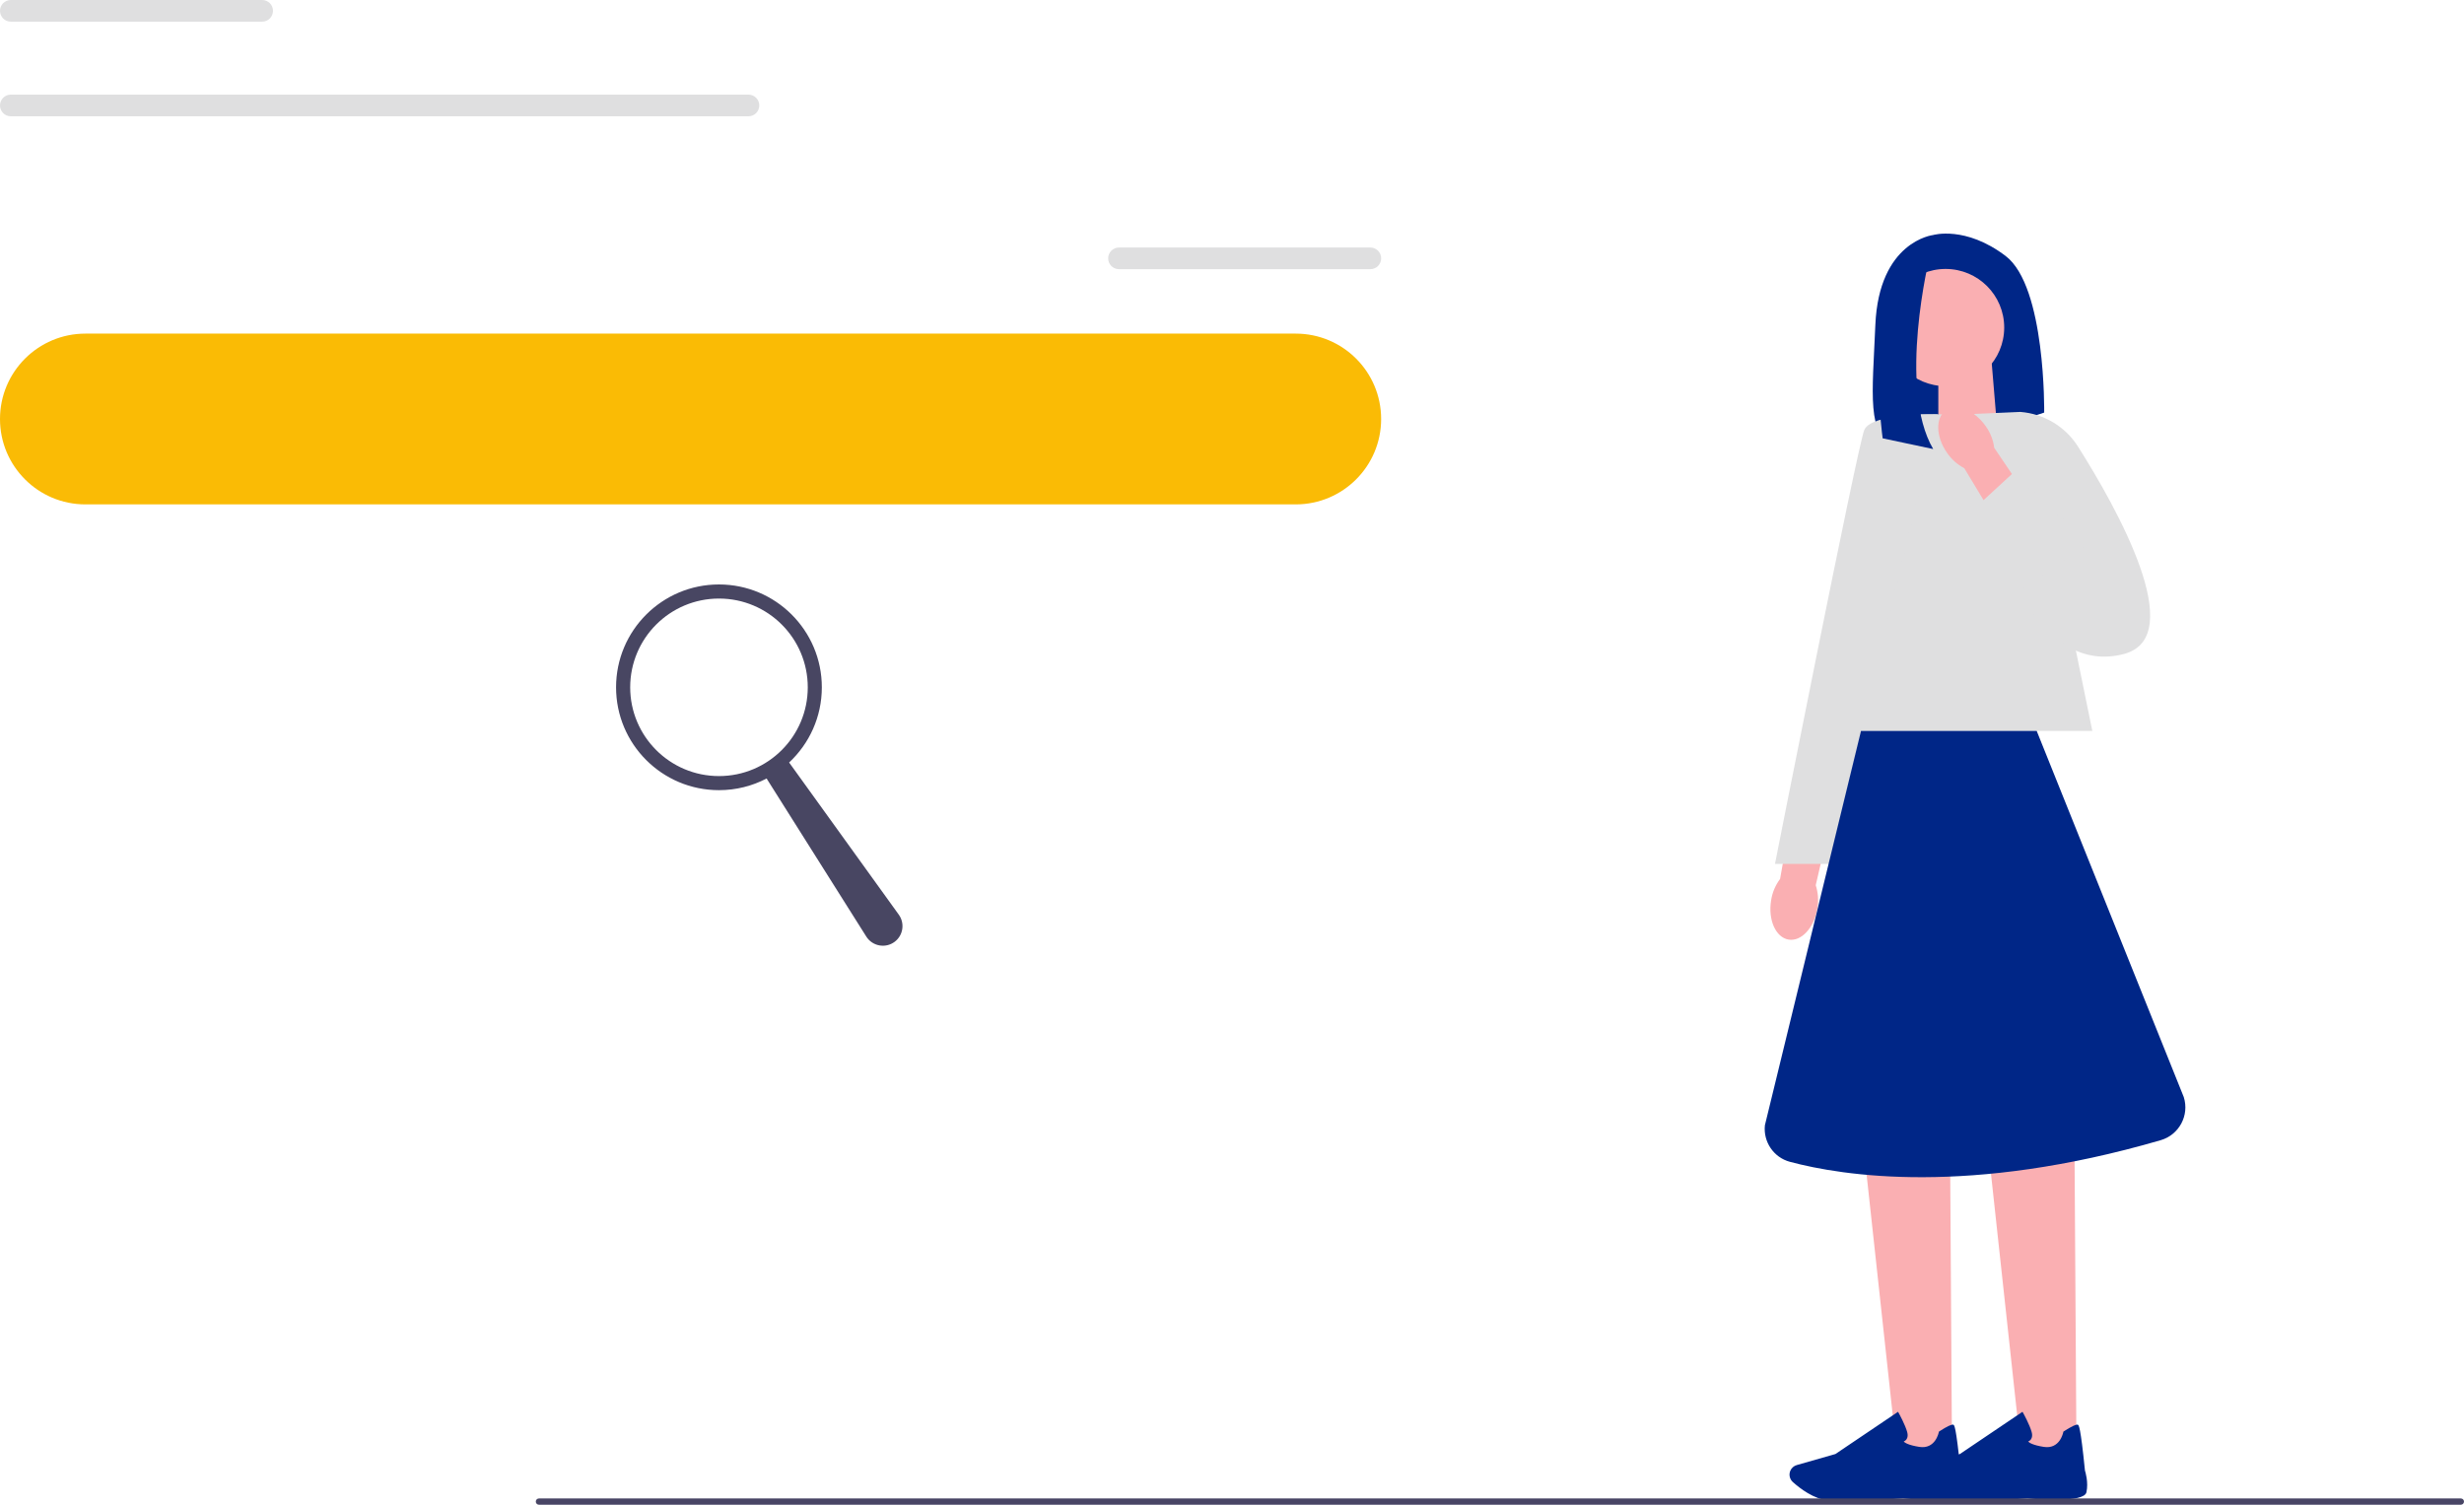
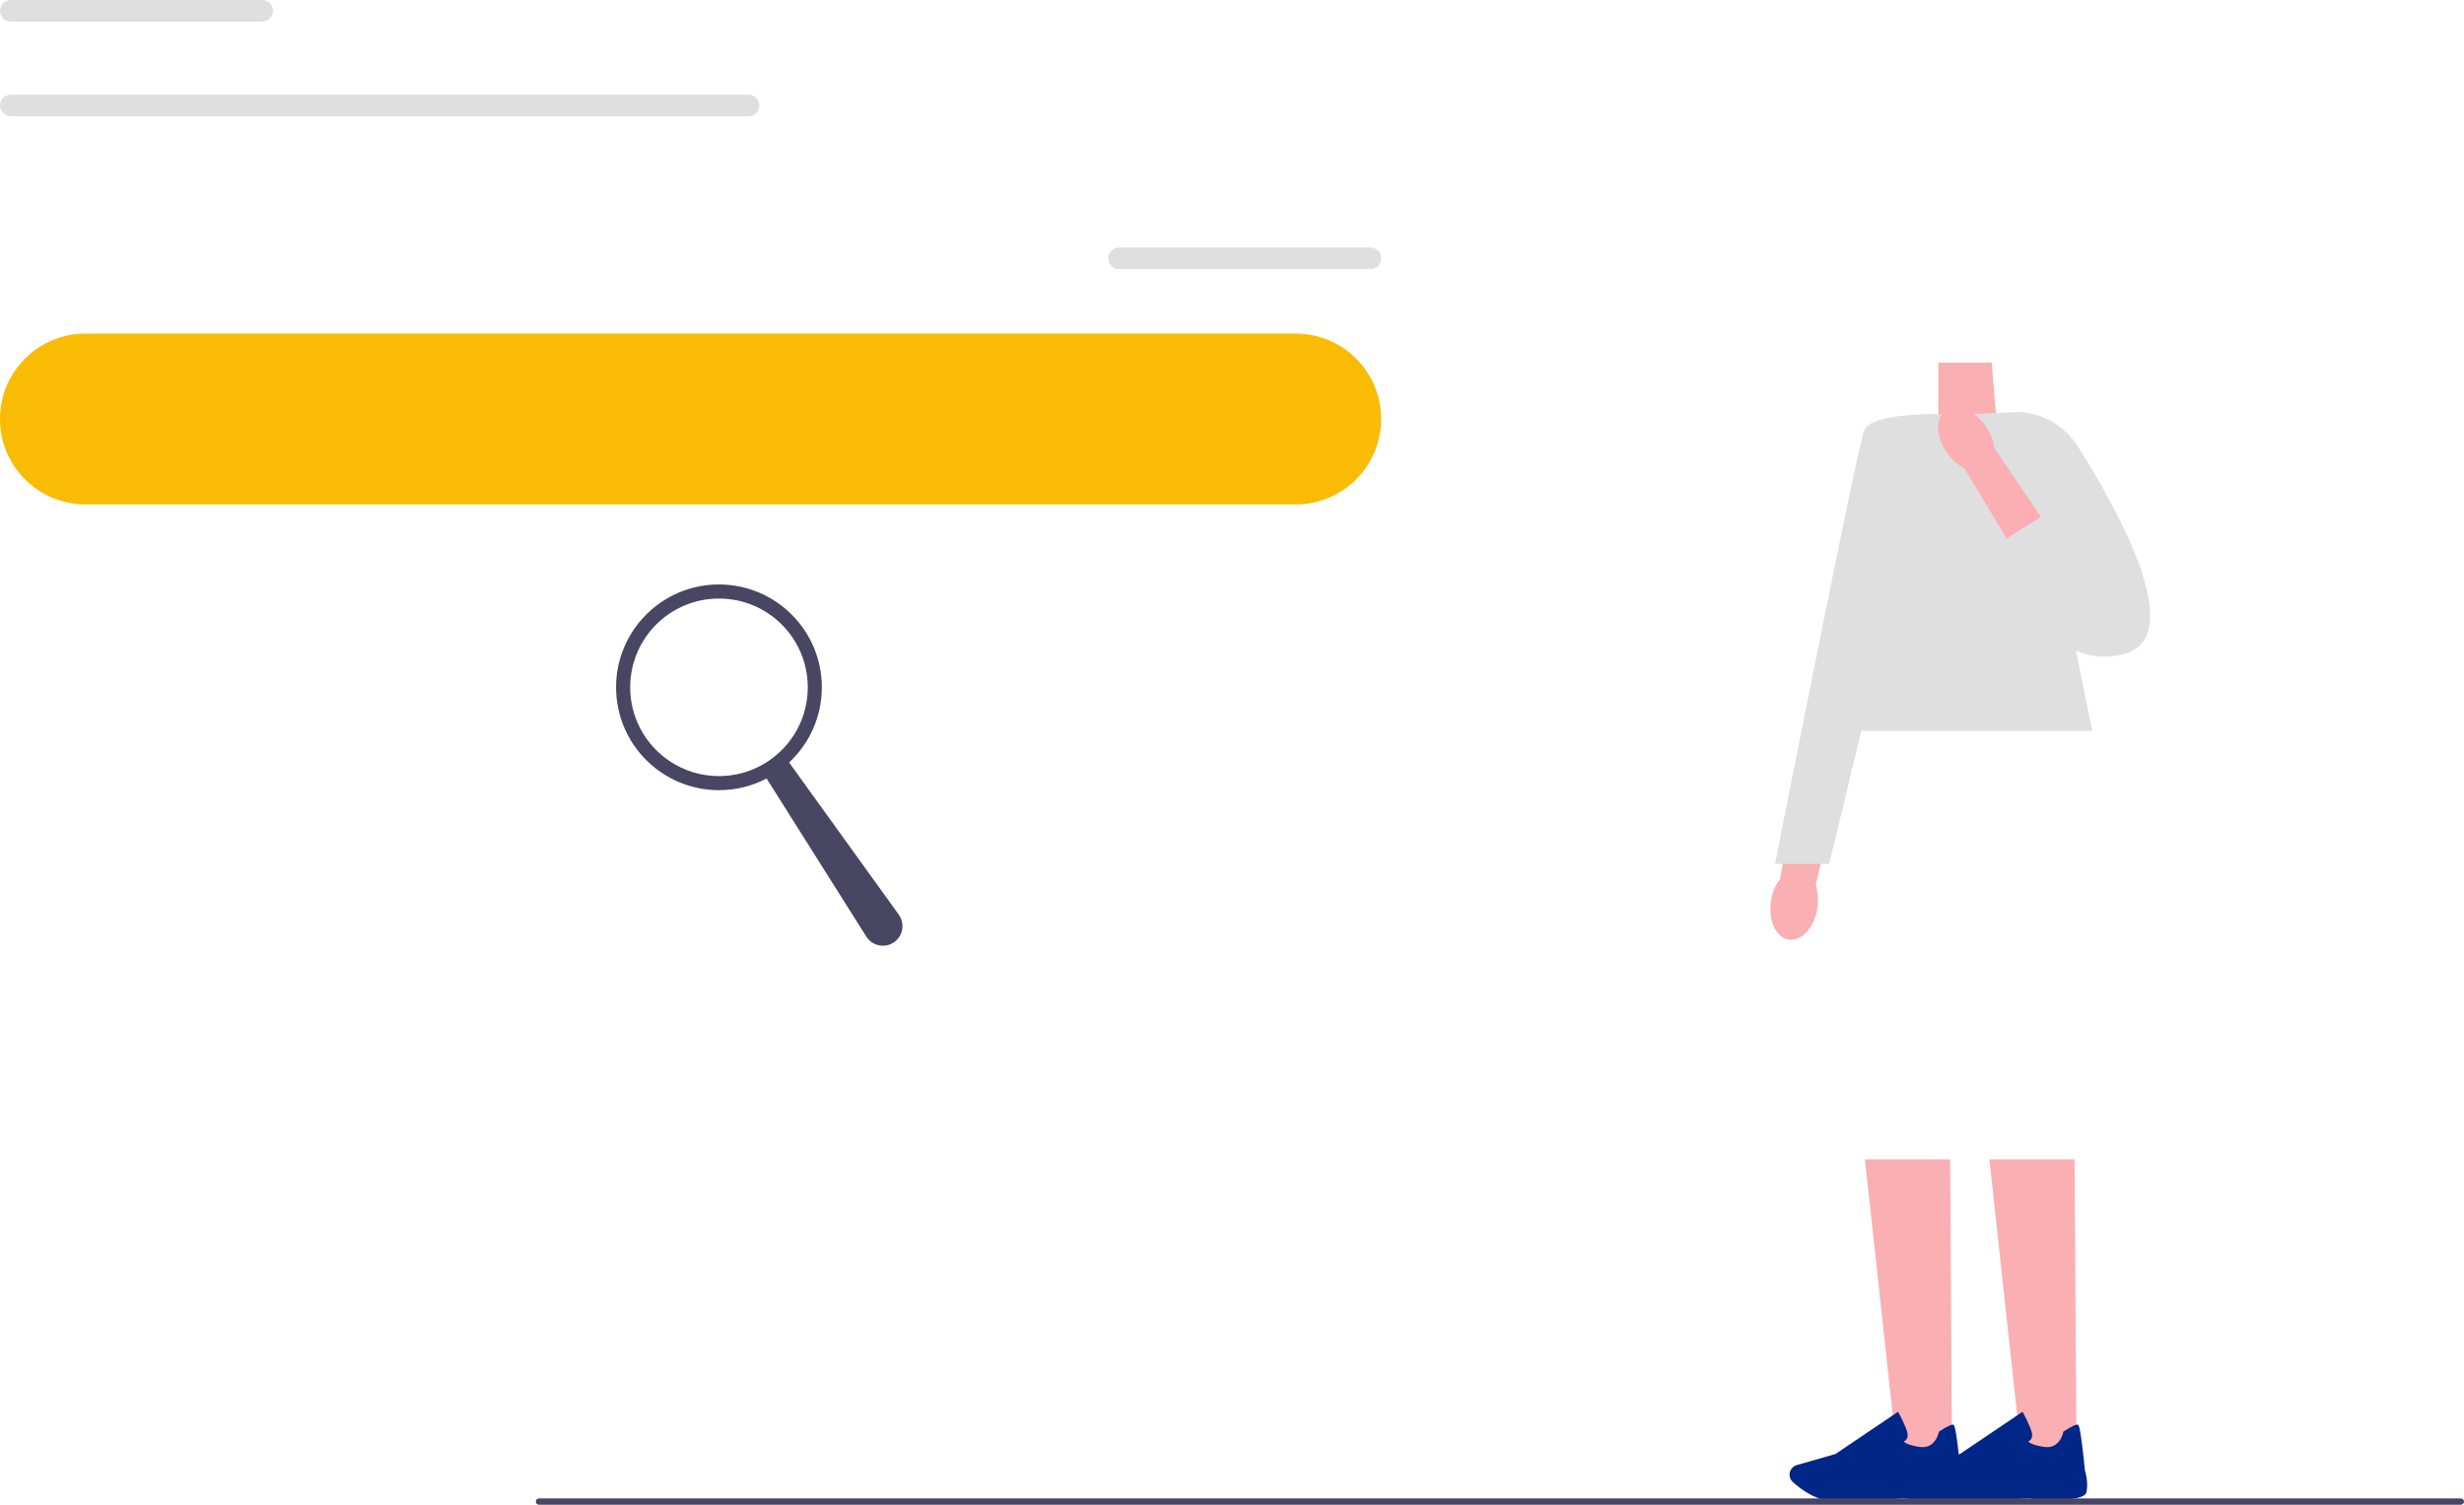
<svg xmlns="http://www.w3.org/2000/svg" width="524" height="320" viewBox="0 0 524 320" fill="none">
  <g clip-path="url(#clip0_2184_476)">
-     <path d="M411.094 49.983C411.094 49.983 399.56 51.283 398.815 69.139C398.193 84.02 396.926 92.312 402.984 95.416C405.148 96.526 407.692 96.621 410.007 95.865L434.722 87.74C434.722 87.74 435.092 60.959 426.534 54.448C417.976 47.938 411.094 49.983 411.094 49.983Z" fill="#002687" />
    <path d="M424.718 91.023L412.209 95.136V77.134H423.558L424.718 91.023Z" fill="#FAAFB2" />
    <path d="M386.479 193.208C385.801 197.332 383.049 200.29 380.337 199.814C377.619 199.337 375.971 195.606 376.649 191.482C376.896 189.829 377.551 188.266 378.555 186.927L381.654 169.491L390.088 171.256L386.137 188.255C386.658 189.863 386.776 191.561 386.479 193.208Z" fill="#FAAFB2" />
    <path d="M415.118 309.147H403.405L396.606 246.564H414.72L415.118 309.147Z" fill="#FAAFB2" />
    <path d="M391.994 319.204C390.761 319.204 389.662 319.176 388.839 319.098C385.728 318.812 382.758 316.515 381.267 315.176C380.6 314.576 380.382 313.613 380.729 312.784C380.981 312.19 381.48 311.747 382.102 311.568L390.324 309.22L403.64 300.239L403.791 300.508C403.847 300.609 405.153 302.962 405.59 304.553C405.758 305.158 405.713 305.662 405.461 306.055C405.287 306.323 405.041 306.48 404.845 306.57C405.086 306.822 405.842 307.332 408.168 307.702C411.57 308.24 412.276 304.721 412.31 304.575L412.332 304.458L412.433 304.39C414.047 303.348 415.045 302.878 415.387 302.979C415.6 303.04 415.958 303.152 416.922 312.733C417.017 313.036 417.696 315.238 417.236 317.35C416.737 319.647 406.711 318.857 404.705 318.672C404.649 318.678 397.144 319.21 391.999 319.21H391.994V319.204Z" fill="#002687" />
    <path d="M441.587 309.147H429.869L423.076 246.564H441.184L441.587 309.147Z" fill="#FAAFB2" />
    <path d="M418.464 319.204C417.231 319.204 416.132 319.176 415.308 319.098C412.198 318.812 409.228 316.515 407.737 315.176C407.07 314.576 406.851 313.613 407.199 312.784C407.451 312.19 407.95 311.747 408.572 311.568L416.793 309.22L430.109 300.239L430.261 300.508C430.317 300.609 431.623 302.962 432.06 304.553C432.228 305.158 432.183 305.662 431.931 306.055C431.757 306.323 431.511 306.48 431.314 306.57C431.555 306.822 432.312 307.332 434.638 307.702C438.04 308.24 438.746 304.721 438.779 304.575L438.802 304.458L438.903 304.39C440.522 303.348 441.514 302.878 441.856 302.979C442.069 303.04 442.428 303.152 443.392 312.733C443.487 313.036 444.165 315.238 443.706 317.35C443.207 319.647 433.181 318.857 431.174 318.672C431.118 318.678 423.614 319.21 418.469 319.21H418.464V319.204Z" fill="#002687" />
    <path d="M444.956 155.434H388.032L408.493 88.11H431.191L444.956 155.434Z" fill="#DFDFE0" />
    <path d="M412.075 88.116C412.075 88.116 397.935 87.746 396.45 91.466C394.964 95.186 377.473 183.717 377.473 183.717H389.007L412.075 88.121V88.116Z" fill="#DFDFE0" />
-     <path d="M413.756 82.115C420.639 82.115 426.22 76.536 426.22 69.654C426.22 62.772 420.639 57.194 413.756 57.194C406.872 57.194 401.292 62.772 401.292 69.654C401.292 76.536 406.872 82.115 413.756 82.115Z" fill="#FAAFB2" />
-     <path d="M410.348 54.633C410.348 54.633 403.488 82.479 411.116 95.495L400.372 93.214C400.372 93.214 396.208 62.741 404.581 57.199L410.348 54.633Z" fill="#002687" />
-     <path d="M433.125 155.434H395.766L375.327 239.302C374.951 242.843 377.198 246.149 380.639 247.073C391.854 250.077 418.766 254.329 459.493 242.479C463.411 241.342 465.636 237.207 464.408 233.313L433.125 155.434Z" fill="#002687" />
    <path d="M418.021 88.11L429.639 87.6C434.672 87.981 439.222 90.716 441.918 94.979C450.129 107.955 465.49 135.303 451.776 139.051C433.696 143.987 424.937 116.505 424.937 116.505L418.021 88.11Z" fill="#DFDFE0" />
    <path d="M414.036 96.257C411.649 92.828 411.565 88.788 413.84 87.236C416.121 85.684 419.904 87.214 422.291 90.642C423.267 91.998 423.883 93.578 424.096 95.237L434.021 109.905L426.741 114.516L417.73 99.568C416.233 98.778 414.967 97.641 414.036 96.257Z" fill="#FAAFB2" />
-     <path d="M419.91 108.118L428.109 100.576L444.322 115.665L429.247 125.968L419.91 108.118Z" fill="#DFDFE0" />
    <path d="M18.164 70.949H275.551C285.583 70.949 293.715 79.078 293.715 89.108C293.715 99.137 285.583 107.266 275.551 107.266H18.164C8.132 107.266 0 99.137 0 89.108C0 79.078 8.132 70.949 18.164 70.949Z" fill="#FABB05" />
    <path d="M113.943 319.333C113.943 319.703 114.24 320 114.61 320H523.333C523.703 320 524 319.703 524 319.333C524 318.963 523.703 318.667 523.333 318.667H114.61C114.24 318.667 113.943 318.963 113.943 319.333Z" fill="#484565" />
    <path d="M237.974 52.639H291.412C292.69 52.639 293.721 53.67 293.721 54.941C293.721 56.213 292.69 57.244 291.412 57.244H237.974C236.696 57.244 235.665 56.213 235.665 54.941C235.665 53.67 236.696 52.639 237.974 52.639Z" fill="#DFDFE0" />
    <path d="M2.309 0H55.747C57.025 0 58.056 1.031 58.056 2.303C58.056 3.575 57.025 4.606 55.747 4.606H2.309C1.031 4.611 0 3.58 0 2.303C0 1.031 1.031 0 2.309 0Z" fill="#DFDFE0" />
    <path d="M2.309 20.12H159.159C160.437 20.12 161.468 21.151 161.468 22.428C161.468 23.7 160.437 24.731 159.159 24.731H2.309C1.031 24.731 0 23.7 0 22.428C0 21.156 1.031 20.12 2.309 20.12Z" fill="#DFDFE0" />
    <path d="M131.014 146.167C131.014 158.246 140.811 168.04 152.894 168.04C156.553 168.04 160 167.144 163.026 165.558L184.228 199.175C185.528 201.231 188.302 201.747 190.253 200.29C192.074 198.929 192.466 196.362 191.138 194.513L167.818 162.157C172.094 158.162 174.773 152.475 174.773 146.167C174.773 134.087 164.977 124.293 152.894 124.293C140.811 124.293 131.014 134.087 131.014 146.167ZM134.018 146.167C134.018 135.745 142.47 127.291 152.899 127.291C163.329 127.291 171.781 135.74 171.781 146.167C171.781 156.588 163.329 165.043 152.899 165.043C142.475 165.043 134.018 156.594 134.018 146.167Z" fill="#484662" />
  </g>
  <defs>
    <clipPath id="clip0_2184_476">
      <rect width="524" height="320" fill="white" />
    </clipPath>
  </defs>
</svg>